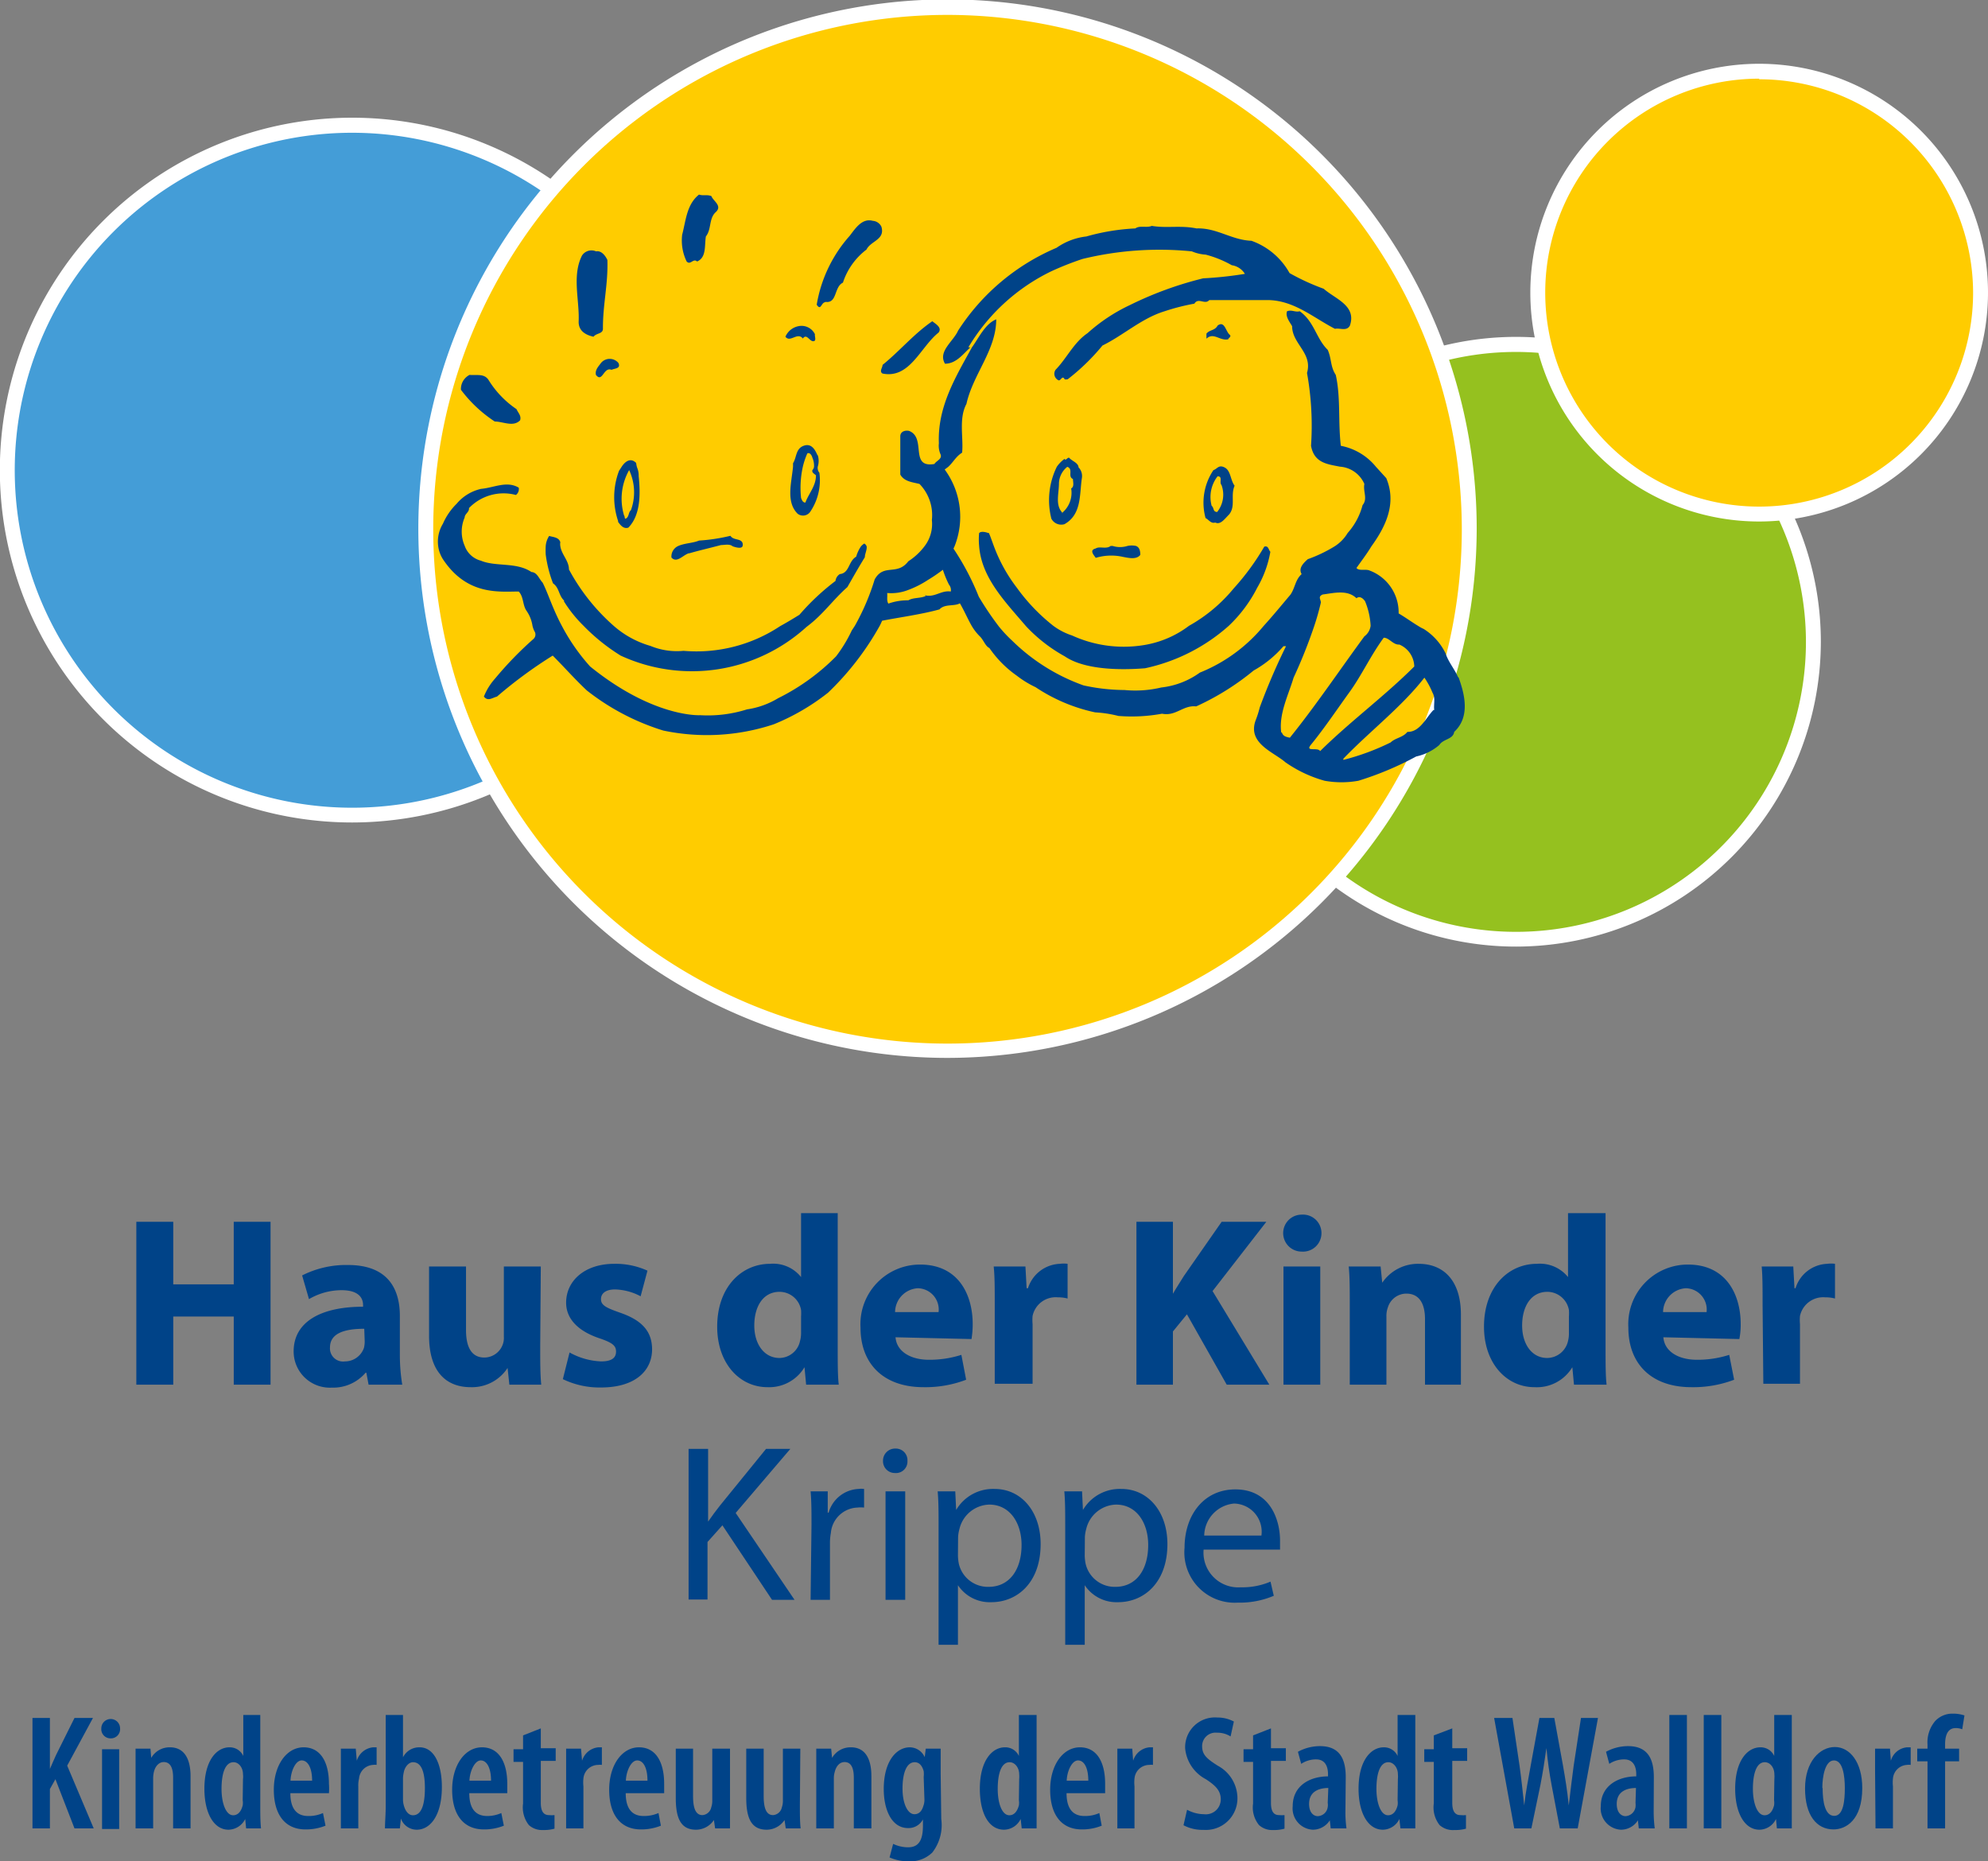
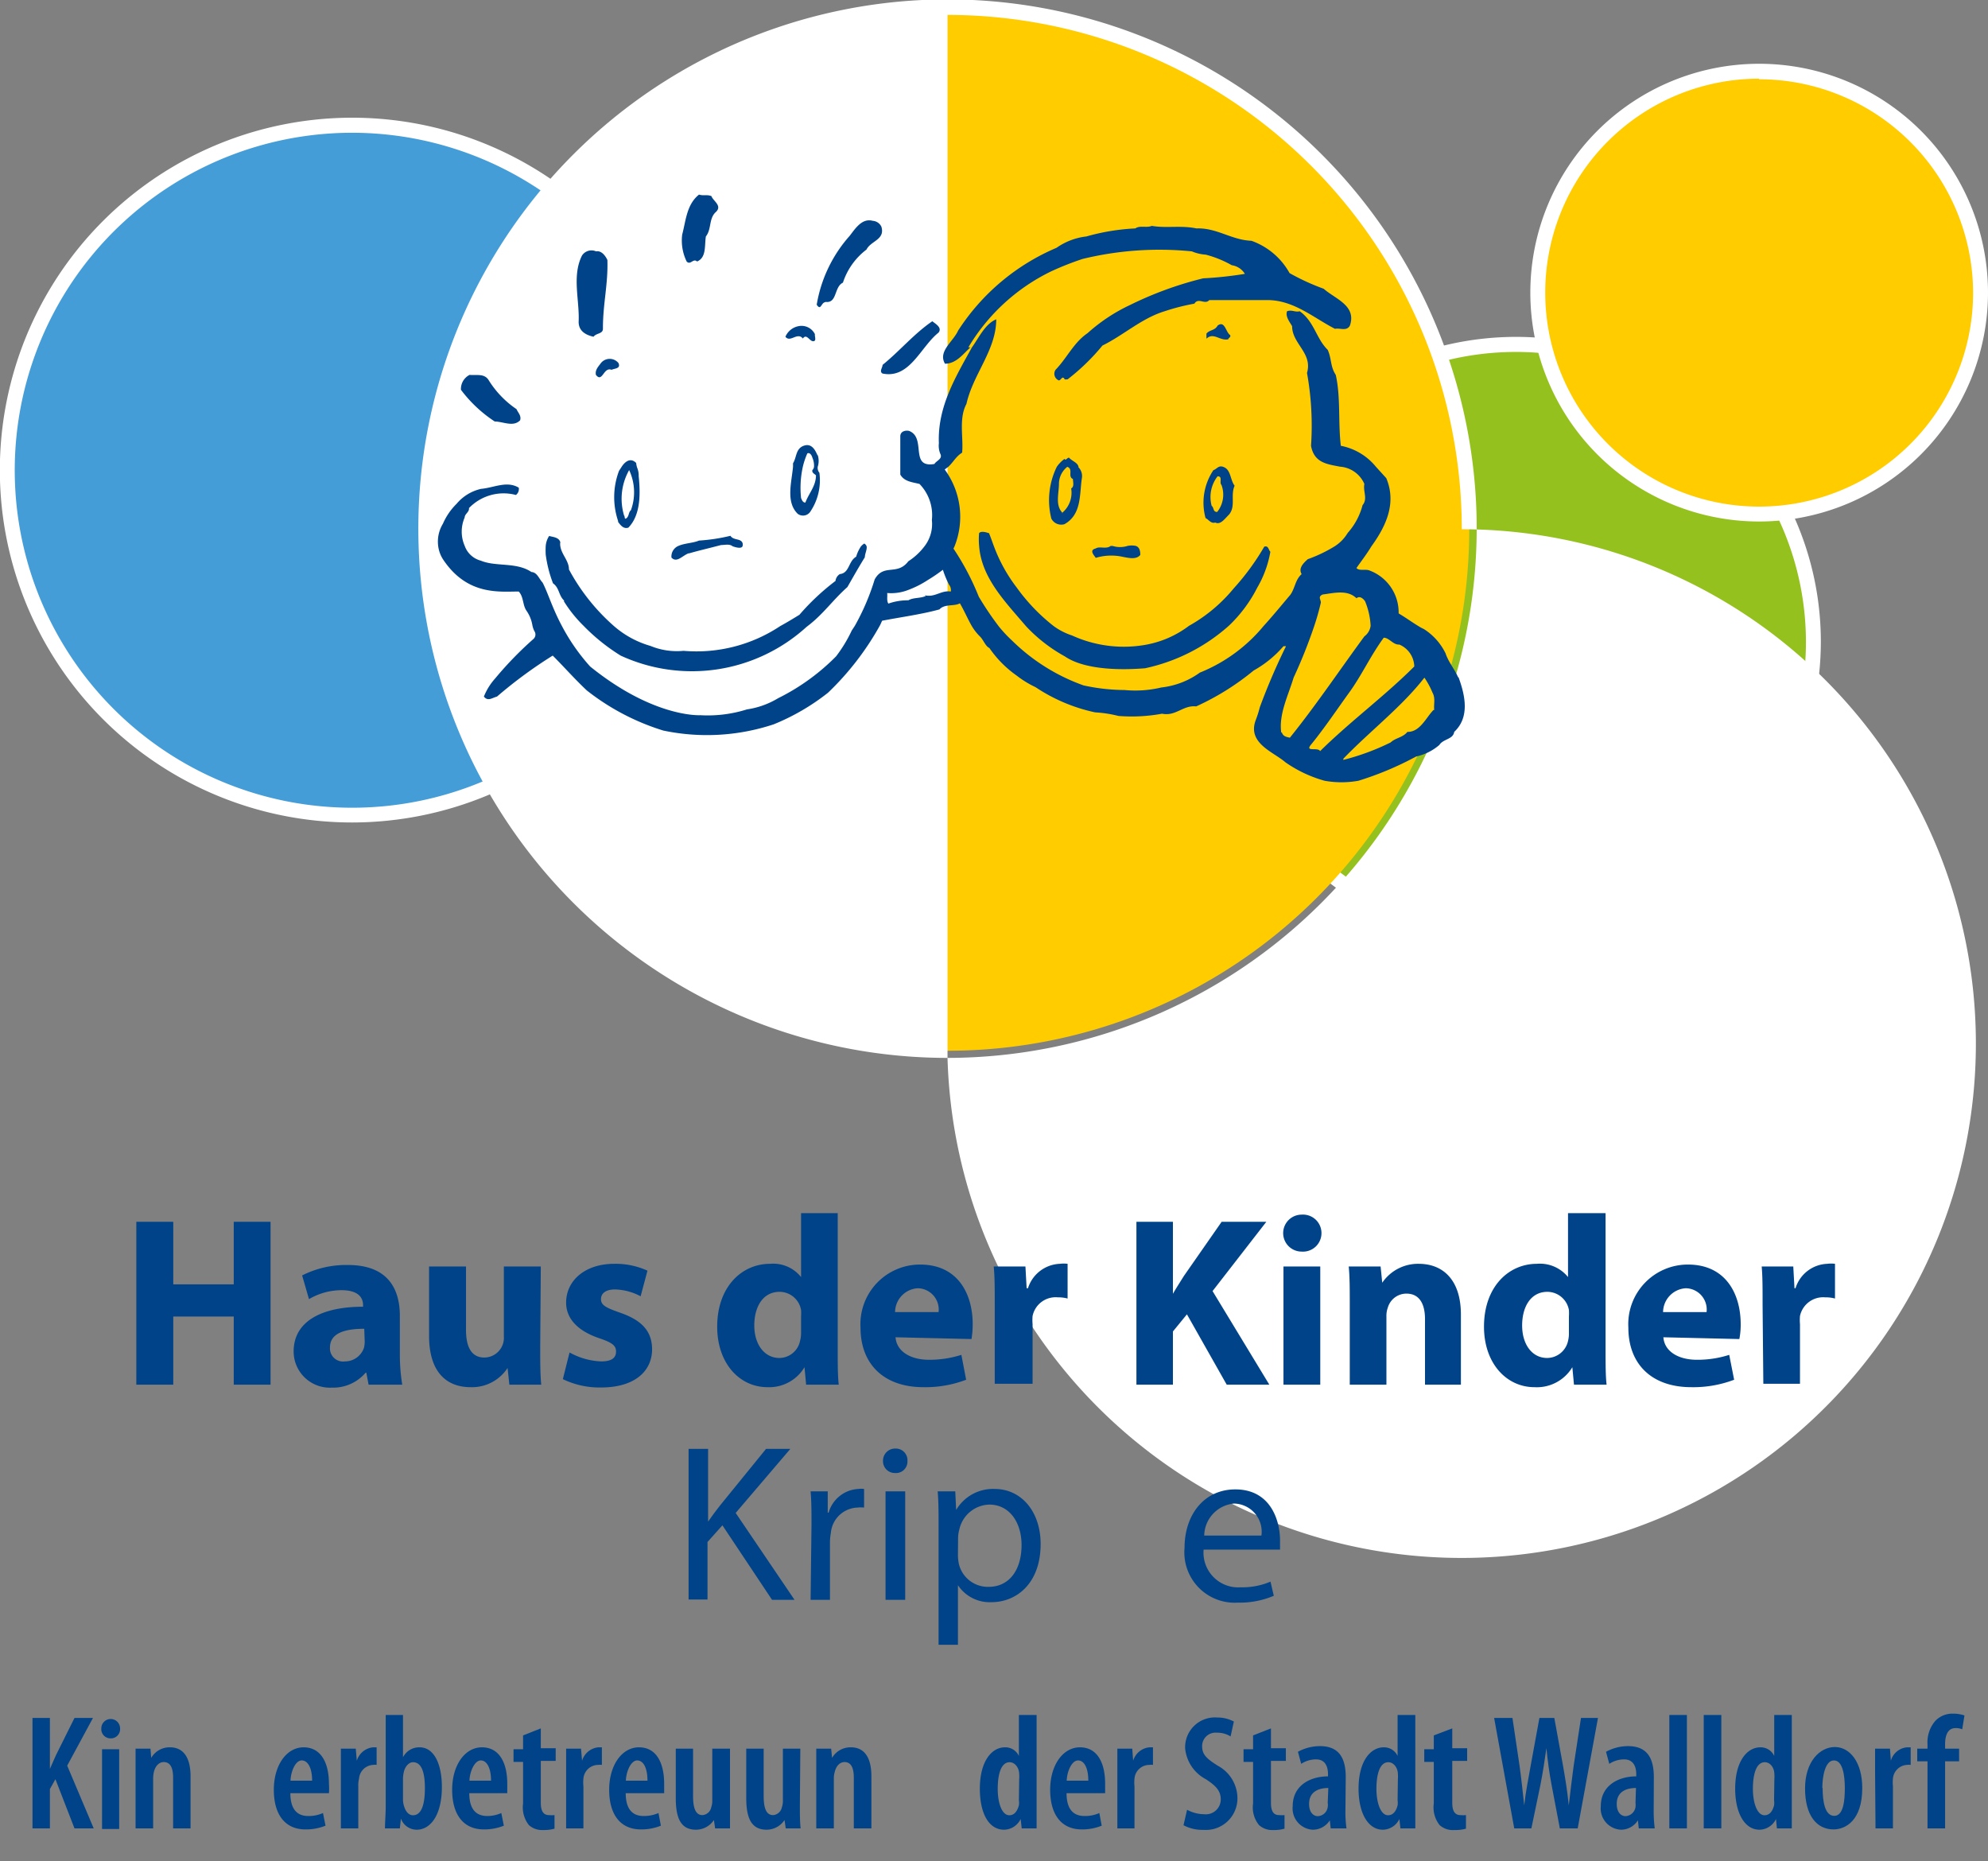
<svg xmlns="http://www.w3.org/2000/svg" viewBox="0 0 133.44 124.92">
  <rect x="0" y="0" width="133.44" height="124.92" fill="#808080" stroke="none" />
  <defs>
    <style>.cls-1{fill:#449dd7;}.cls-1,.cls-3,.cls-4,.cls-5{fill-rule:evenodd;}.cls-2{fill:#fff;}.cls-3{fill:#95c11f;}.cls-4{fill:#fc0;}.cls-5,.cls-6{fill:#004388;}</style>
  </defs>
  <g id="Ebene_2" data-name="Ebene 2">
    <g id="Ebene_1-2" data-name="Ebene 1">
      <path class="cls-1" d="M46.79,31.56A23.15,23.15,0,1,1,23.65,8.41,23.15,23.15,0,0,1,46.79,31.56Z" />
      <path class="cls-2" d="M23.65,55.2A23.65,23.65,0,1,1,47.29,31.56,23.67,23.67,0,0,1,23.65,55.2Zm0-46.29A22.65,22.65,0,1,0,46.29,31.56,22.67,22.67,0,0,0,23.65,8.91Z" />
      <path class="cls-3" d="M121.72,43.08a20,20,0,1,1-20-20,20,20,0,0,1,20,20Z" />
      <path class="cls-2" d="M101.77,63.53a20.46,20.46,0,1,1,20.45-20.45A20.48,20.48,0,0,1,101.77,63.53Zm0-39.91a19.46,19.46,0,1,0,19.45,19.46A19.48,19.48,0,0,0,101.77,23.62Z" />
      <path class="cls-4" d="M132.94,19.68A14.86,14.86,0,1,1,118.09,4.82a14.86,14.86,0,0,1,14.85,14.86Z" />
      <path class="cls-2" d="M118.08,35a15.36,15.36,0,1,1,15.36-15.36A15.37,15.37,0,0,1,118.08,35Zm0-29.72a14.36,14.36,0,1,0,14.36,14.36A14.37,14.37,0,0,0,118.08,5.32Z" />
      <path class="cls-4" d="M98.62,35.52a35,35,0,1,1-35-35,35,35,0,0,1,35,35Z" />
-       <path class="cls-2" d="M63.6,71A35.52,35.52,0,1,1,99.12,35.52,35.56,35.56,0,0,1,63.6,71Zm0-70A34.52,34.52,0,1,0,98.12,35.52,34.55,34.55,0,0,0,63.6,1Z" />
+       <path class="cls-2" d="M63.6,71A35.52,35.52,0,1,1,99.12,35.52,35.56,35.56,0,0,1,63.6,71ZA34.52,34.52,0,1,0,98.12,35.52,34.55,34.55,0,0,0,63.6,1Z" />
      <path class="cls-5" d="M46.25,37.14c.58-.17,1.19-.31,1.8-.47h0l.35-.09c.24,0,.57-.09.77.08h0c.18.07.6.19.67,0h0a.38.38,0,0,0,0-.22c-.12-.32-.61-.16-.81-.48a12.2,12.2,0,0,1-2.11.32c-.42.18-1,.17-1.43.38h0a.77.77,0,0,0-.42.76c.36.4.77-.17,1.17-.29Zm.54-19.59c.64-.27.49-1.07.59-1.68.39-.49.19-1.2.66-1.63s-.17-.74-.29-1.08c-.32-.12-.52,0-.83-.1-.83.66-.88,1.74-1.13,2.69a3.22,3.22,0,0,0,.3,1.8c.26.27.44-.24.7,0Zm-4.56,14a3.51,3.51,0,0,1,.12,2.69c-.17.14-.12.39-.29.53s-.1-.12-.17-.17a3.91,3.91,0,0,1,.34-3.05ZM41.47,35c.15.21.37.53.71.41.83-.85.81-2.29.69-3.46a1.36,1.36,0,0,0-.11-.58h0a1.76,1.76,0,0,1-.06-.3c-.4-.4-.78-.06-1,.3h0l-.15.23a5,5,0,0,0-.05,3.4ZM53.89,22.72c.25-.36.44.18.69.18s.09-.32.12-.47a1,1,0,0,0-1.1-.54,1.2,1.2,0,0,0-.88.71c.32.42.81-.34,1.17.12ZM96.22,47.65c-.49.49-.9,1.49-1.75,1.47-.32.39-.79.39-1.13.71A16.08,16.08,0,0,1,90.17,51s0,0,0-.08c1.76-1.83,3.93-3.49,5.44-5.44a5.4,5.4,0,0,1,.54,1c.22.39.07.78.12,1.17Zm-7.61,2.76c-.15-.29-1.07.1-.59-.46.88-1.08,1.76-2.39,2.57-3.51S92,44,92.88,42.8c.37,0,.63.49,1.05.46a1.64,1.64,0,0,1,1,1.47c-2,2-4.27,3.66-6.32,5.68ZM86,49.17c-.17-1.25.47-2.49.83-3.69A34.07,34.07,0,0,0,88.22,42h0c.17-.51.31-1,.44-1.56,0-.21-.22-.39.12-.54.76-.1,1.66-.34,2.27.25.24-.2.49.07.58.21A4.94,4.94,0,0,1,92,42a1.05,1.05,0,0,1-.42.71c-1.66,2.26-3.25,4.63-5,6.8-.24-.05-.46-.09-.54-.36ZM62.14,40c-.37.17-.83.09-1.17.29a3.88,3.88,0,0,0-1.34.22c-.13-.2-.05-.47-.08-.71A3.15,3.15,0,0,0,61,39.58a6.55,6.55,0,0,0,1.29-.66c.37-.22.71-.46,1-.68a6.51,6.51,0,0,0,.41,1,.57.57,0,0,1,.12.46c-.65-.1-1.07.42-1.75.25Zm35.72,5.43c-.24-.55-.64-1-.83-1.58a4,4,0,0,0-1.47-1.64,2.45,2.45,0,0,1-.35-.19h0c-.42-.25-.88-.59-1.33-.85a3,3,0,0,0-1.95-2.88c-.26-.12-.71.05-.88-.17.33-.47.7-.95,1-1.45h0c1-1.38,1.7-2.91,1-4.58l-.7-.77h0A4,4,0,0,0,90,29.92c-.19-1.61,0-3.24-.34-4.76-.37-.56-.27-1.07-.54-1.68-.78-.76-.9-1.9-1.88-2.59-.31.08-.53-.12-.85,0-.12.34.15.68.34,1,0,1.19,1.39,1.8,1,3.14A20,20,0,0,1,88,29.92c.21,1.15,1.08,1.23,1.94,1.4h0a1.93,1.93,0,0,1,1.64,1.16c-.1.51.24,1-.12,1.42a4.52,4.52,0,0,1-1,1.87,2.71,2.71,0,0,1-.88.9h0a9.58,9.58,0,0,1-1.8.86c-.24.22-.66.59-.41,1-.44.39-.44.95-.76,1.39-.6.71-1.18,1.42-1.8,2.1h0a10.73,10.73,0,0,1-4.27,3.12,5.44,5.44,0,0,1-2.59,1,7.54,7.54,0,0,1-2.47.17A13,13,0,0,1,72.73,46,13.09,13.09,0,0,1,67.94,43a9,9,0,0,1-.89-.95h0a21.07,21.07,0,0,1-1.35-2A17.33,17.33,0,0,0,64,36.82l.07-.15a5.35,5.35,0,0,0-.66-5.16l.24-.18h0c.34-.31.51-.69.93-.95.1-1-.24-2.29.29-3.27.44-2,2-3.61,2-5.68-.76.32-1.15,1.22-1.63,1.88-1.1,2-2.32,4-2.22,6.44a1.41,1.41,0,0,0,.12.76c.1.31-.29.41-.42.63-1.7.29-.51-1.76-1.7-2.22-.2-.05-.57,0-.59.34v2.59c.27.48.83.51,1.29.63a3,3,0,0,1,.83,2.42,2.44,2.44,0,0,1-.5,1.77h0a4.22,4.22,0,0,1-1.08,1c-.76,1-1.65.12-2.26,1.22A15.58,15.58,0,0,1,57.38,42l-.21.32a9.41,9.41,0,0,1-1.05,1.73,14.54,14.54,0,0,1-3.89,2.81,5.62,5.62,0,0,1-2.09.75A8.74,8.74,0,0,1,47,48s-3.11.19-7.39-3.27A13.34,13.34,0,0,1,37.71,42h0c-.65-1.22-.93-2.21-1.29-2.9-.24-.25-.36-.69-.75-.71-1-.68-2.39-.34-3.39-.76a1.57,1.57,0,0,1-1.09-1h0a2.38,2.38,0,0,1,0-1.9c0-.24.32-.36.29-.63a3.22,3.22,0,0,1,3.15-.88.5.5,0,0,0,.19-.49c-.8-.48-1.65,0-2.53.08a3,3,0,0,0-1.64,1,4.27,4.27,0,0,0-.92,1.34,2.3,2.3,0,0,0-.32,1.48h0a2.16,2.16,0,0,0,.32.9c1.62,2.45,3.78,2.17,5.09,2.17.34.37.25.9.52,1.29a2.4,2.4,0,0,1,.4,1h0a1.63,1.63,0,0,0,.13.37.4.4,0,0,1-.07.53,23.82,23.82,0,0,0-2.56,2.64,4.09,4.09,0,0,0-.76,1.22c.27.34.54.09.88,0A30.3,30.3,0,0,1,37.1,44c.78.78,1.49,1.59,2.29,2.34a15.81,15.81,0,0,0,5.13,2.69,14.23,14.23,0,0,0,7.42-.42,14.93,14.93,0,0,0,3.64-2.12A19,19,0,0,0,59.05,42h0c.06-.11.11-.23.16-.34,1.29-.25,2.61-.42,3.85-.76.35-.39,1-.19,1.37-.41.29.49.5,1,.79,1.51h0a3.46,3.46,0,0,0,.55.71c.25.24.37.66.64.78a7.32,7.32,0,0,0,1.83,1.85,6.75,6.75,0,0,0,1.27.78,11.53,11.53,0,0,0,4,1.69,8.17,8.17,0,0,1,1.56.24A11.23,11.23,0,0,0,78,47.9c.93.19,1.41-.59,2.29-.49A17.32,17.32,0,0,0,84.15,45a7.39,7.39,0,0,0,2-1.63c.07,0,.14,0,.17,0a43.23,43.23,0,0,0-1.76,4.1,6.84,6.84,0,0,1-.28.88c-.56,1.54,1.21,2.12,2,2.81a8.61,8.61,0,0,0,2.63,1.24,6.41,6.41,0,0,0,2.27,0,21.26,21.26,0,0,0,3.88-1.63A3.49,3.49,0,0,0,96.61,50c.27-.42.93-.37,1-.88,1.08-1,.71-2.51.3-3.64Zm-43.8-11.7c-.19,0-.24-.2-.29-.3a6.49,6.49,0,0,1,.12-2.11,4.91,4.91,0,0,1,.3-.89c.19-.09.31.17.34.29a1.34,1.34,0,0,1,.11.6.38.38,0,0,1-.11.23c-.05.18.14.25.24.35,0,.73-.49,1.22-.71,1.83Zm.81-3.18c-.15-.34-.39-.83-.93-.63s-.46.78-.71,1.17c0,.08,0,.15,0,.23-.1,1.08-.49,2.37.31,3.16a.59.59,0,0,0,.87-.17A3.77,3.77,0,0,0,55,31.73a.51.51,0,0,1-.11-.41h0a1.27,1.27,0,0,0,0-.77ZM33.21,28.29c.56,0,1.24.39,1.7-.08.1-.31-.14-.51-.24-.75a6.47,6.47,0,0,1-1.86-1.93c-.29-.49-.82-.32-1.29-.37a1.06,1.06,0,0,0-.58,1,9,9,0,0,0,2.27,2.13Zm5.63-6.69c0,.61.46.88,1,1,.2-.27.66-.17.63-.58,0-1.64.35-2.93.3-4.57-.12-.26-.39-.65-.76-.58a.76.76,0,0,0-.95.29c-.68,1.37-.15,3-.22,4.44Zm-1,18.74A8.88,8.88,0,0,0,39.17,42h0a13.07,13.07,0,0,0,2.49,2,11.43,11.43,0,0,0,12.47-1.92l.09-.07h0c1.06-.81,1.67-1.73,2.66-2.61.39-.68.76-1.34,1.17-2,0-.23.16-.52.12-.73h0a.32.32,0,0,0-.16-.19,1,1,0,0,0-.22.19,2.4,2.4,0,0,0-.32.69c-.54.32-.44,1.1-1.1,1.17a.63.63,0,0,0-.29.46,15.79,15.79,0,0,0-2.42,2.27c-.42.26-.85.52-1.29.76h0a10.15,10.15,0,0,1-6.49,1.66,4.64,4.64,0,0,1-2.22-.33A6.4,6.4,0,0,1,41.19,42h0a13.62,13.62,0,0,1-3-3.78c0-.59-.5-1-.58-1.57a.75.75,0,0,1,0-.26c-.1-.34-.49-.34-.75-.42a1.45,1.45,0,0,0-.23.68h0a5.43,5.43,0,0,0,0,.57,8.41,8.41,0,0,0,.49,1.93c.44.31.37.83.76,1.17ZM40,25.16c.44.56.51-.56,1.05-.34.2-.1.64-.07.46-.46a.76.76,0,0,0-1.17,0c-.17.24-.41.46-.34.8Zm31.33,9.27c-.52-.51-.25-1.29-.25-2a1.47,1.47,0,0,1,.56-1.1h0l0,0h0c.43.16,0,.65.38.82,0,.22.1.51-.12.63a1.76,1.76,0,0,1-.63,1.66Zm.41-3.71c-.12,0-.19.22-.29.08a2.28,2.28,0,0,0-.51.52h0a5.07,5.07,0,0,0-.37,3.49.75.75,0,0,0,.88.37c1.17-.66,1-2,1.17-3.1a.84.84,0,0,0-.23-.72s0,0,0-.05h0c-.08-.28-.43-.36-.64-.6Zm10,1.25c.35,0,.08.41.25.58a1.86,1.86,0,0,1-.29,1.81c-.3,0-.2-.29-.37-.41a2.27,2.27,0,0,1,.41-2Zm-.82,2.8c.21.1.36.39.65.3.35.17.61-.22.93-.54.46-.56.08-1.27.37-1.93-.29-.39-.25-1-.66-1.22s-.51.1-.76.17a3.91,3.91,0,0,0-.53,3.22Zm-6.37,1.87,0,0h0c-.29.24-.75,0-1,.17-.45.11-.14.43,0,.63a3.6,3.6,0,0,1,1.85-.06c.34.06.88.2,1.14-.14,0-.37-.11-.53-.29-.6h0a1.36,1.36,0,0,0-.57,0h0a1.66,1.66,0,0,1-1,0h0l0,0ZM65,23.31a13.15,13.15,0,0,1,5.56-5.1,20.37,20.37,0,0,1,2.1-.83A21.82,21.82,0,0,1,80,16.87a2.82,2.82,0,0,0,.93.22,7.22,7.22,0,0,1,1.75.71,1.24,1.24,0,0,1,.88.58,25.51,25.51,0,0,1-2.8.3,24,24,0,0,0-4.93,1.8A11.63,11.63,0,0,0,73,22.36c-.93.63-1.39,1.68-2.15,2.46a.48.48,0,0,0,.22.71c.15,0,.22-.32.37-.12,0,.09.14.05.22.05A14.44,14.44,0,0,0,74,23.19c1.41-.69,2.63-1.83,4.17-2.3a14.36,14.36,0,0,1,2-.51c.27-.44.71.1,1-.24h4c1.73.05,3,1.19,4.44,1.93.31-.08.78.19,1-.22.46-1.35-1-1.79-1.76-2.47a15.24,15.24,0,0,1-2.29-1.05,4.74,4.74,0,0,0-2.56-2.17c-1.34-.05-2.32-.88-3.69-.83-1.07-.22-2,0-3-.17-.34.15-.81-.05-1.1.17a14.5,14.5,0,0,0-3.29.54,4.32,4.32,0,0,0-2,.76,14.69,14.69,0,0,0-6.61,5.56c-.32.73-1.37,1.39-.88,2.22.76,0,1.22-.66,1.71-1.1Zm1.35,12.47c-.17-.07-.51-.15-.63,0a4.76,4.76,0,0,0,0,.84h0c.15,2.13,1.7,3.71,3.1,5.35h0l.07.08a10.51,10.51,0,0,0,2.58,2c1.46,1,4.17.9,5.39.8A12.32,12.32,0,0,0,82.48,42h0a9.36,9.36,0,0,0,1.91-2.56,7.19,7.19,0,0,0,.88-2.41c-.12-.1-.12-.44-.41-.34a16.45,16.45,0,0,1-2.05,2.8,10.52,10.52,0,0,1-3,2.51h0a6.81,6.81,0,0,1-3,1.29,8.36,8.36,0,0,1-4.85-.64A4.39,4.39,0,0,1,70.7,42h0a12.66,12.66,0,0,1-2.45-2.56,10.65,10.65,0,0,1-1.54-2.79h0c-.15-.4-.25-.71-.34-.89Zm16.09-13c0-.1.2-.14.13-.29-.3-.2-.35-1-.84-.64-.19.35-.53.27-.75.54,0,.1,0,.27,0,.34.46-.44.88.13,1.41.05Zm-23.2,2.29c1.83.37,2.54-1.78,3.76-2.75.26-.34-.22-.59-.42-.76-1.22.83-2.19,2-3.34,2.93,0,.19-.24.44,0,.58ZM55.4,20.26c.81.12.57-1,1.18-1.29a4.55,4.55,0,0,1,1.58-2.22c.29-.59,1.27-.66,1-1.54a.7.7,0,0,0-.58-.39c-.71-.19-1.15.49-1.54,1a9.23,9.23,0,0,0-2.22,4.63c.29.44.29-.15.58-.17Z" />
      <path class="cls-6" d="M11.63,82v4.2h4.06V82h2.47V92.93H15.69V88.36H11.63v4.57H9.15V82Z" />
      <path class="cls-6" d="M26.84,91A12.33,12.33,0,0,0,27,92.93H24.74l-.15-.8h-.05a2.86,2.86,0,0,1-2.27,1,2.43,2.43,0,0,1-2.56-2.43c0-2,1.85-3,4.66-3v-.11c0-.42-.23-1-1.45-1a4.34,4.34,0,0,0-2.18.6l-.46-1.59a6.52,6.52,0,0,1,3.08-.7c2.64,0,3.48,1.56,3.48,3.42Zm-2.39-1.82c-1.3,0-2.3.29-2.3,1.25a.88.88,0,0,0,1,.94,1.35,1.35,0,0,0,1.28-.91,1.86,1.86,0,0,0,.05-.42Z" />
      <path class="cls-6" d="M36.26,90.38c0,1,0,1.88.07,2.55H34.19l-.12-1.12h0a2.85,2.85,0,0,1-2.48,1.29c-1.61,0-2.79-1-2.79-3.45V85h2.48v4.26c0,1.15.37,1.85,1.23,1.85a1.32,1.32,0,0,0,1.23-.86,1.26,1.26,0,0,0,.08-.53V85h2.48Z" />
      <path class="cls-6" d="M38.23,90.77a4.73,4.73,0,0,0,2.12.6c.74,0,1-.26,1-.66s-.24-.6-1.17-.91C38.6,89.25,38,88.36,38,87.43c0-1.49,1.27-2.61,3.23-2.61a5.16,5.16,0,0,1,2.23.46L43,87a3.84,3.84,0,0,0-1.72-.46c-.6,0-.94.25-.94.65s.31.57,1.28.91c1.51.52,2.14,1.28,2.15,2.45,0,1.47-1.16,2.57-3.43,2.57a5.65,5.65,0,0,1-2.56-.56Z" />
      <path class="cls-6" d="M56.23,81.42v9.14c0,.89,0,1.83.07,2.37H54.11L54,91.76h0a2.76,2.76,0,0,1-2.48,1.34c-1.88,0-3.38-1.6-3.38-4.06,0-2.68,1.65-4.22,3.55-4.22a2.39,2.39,0,0,1,2.08.89h0V81.42Zm-2.46,6.94a3.27,3.27,0,0,0,0-.44,1.47,1.47,0,0,0-1.44-1.22c-1.12,0-1.7,1-1.7,2.26s.67,2.18,1.69,2.18A1.43,1.43,0,0,0,53.7,90a2.07,2.07,0,0,0,.07-.57Z" />
      <path class="cls-6" d="M60.11,89.75c.08,1,1.08,1.51,2.23,1.51a7,7,0,0,0,2.19-.33l.32,1.67a7.65,7.65,0,0,1-2.86.5c-2.69,0-4.23-1.57-4.23-4a4,4,0,0,1,4-4.23c2.56,0,3.53,2,3.53,4a6.16,6.16,0,0,1-.08,1ZM63,88.06a1.43,1.43,0,0,0-1.4-1.6,1.62,1.62,0,0,0-1.52,1.6Z" />
      <path class="cls-6" d="M66.77,87.61c0-1.17,0-1.93-.07-2.61h2.13l.08,1.46H69a2.34,2.34,0,0,1,2.14-1.64,2.07,2.07,0,0,1,.52,0v2.33a2.43,2.43,0,0,0-.66-.08,1.58,1.58,0,0,0-1.69,1.25,3,3,0,0,0,0,.55v4H66.77Z" />
      <path class="cls-6" d="M76.28,82h2.45v4.83h0c.24-.42.5-.81.74-1.2L82,82h3l-3.61,4.65,3.81,6.28H82.34l-2.67-4.72-.94,1.15v3.57H76.28Z" />
      <path class="cls-6" d="M88.7,82.8A1.24,1.24,0,0,1,87.37,84a1.24,1.24,0,1,1,0-2.48A1.24,1.24,0,0,1,88.7,82.8ZM86.15,92.93V85h2.47v7.93Z" />
      <path class="cls-6" d="M90.6,87.53c0-1,0-1.83-.07-2.53h2.14l.11,1.09h0a2.9,2.9,0,0,1,2.45-1.27c1.62,0,2.83,1.07,2.83,3.41v4.7H95.65v-4.4c0-1-.36-1.71-1.25-1.71a1.3,1.3,0,0,0-1.24.92,1.65,1.65,0,0,0-.1.62v4.57H90.6Z" />
      <path class="cls-6" d="M107.77,81.42v9.14c0,.89,0,1.83.07,2.37h-2.19l-.11-1.17h0A2.78,2.78,0,0,1,103,93.1c-1.88,0-3.39-1.6-3.39-4.06,0-2.68,1.65-4.22,3.55-4.22a2.42,2.42,0,0,1,2.09.89h0V81.42Zm-2.46,6.94a3.25,3.25,0,0,0,0-.44,1.48,1.48,0,0,0-1.44-1.22c-1.12,0-1.7,1-1.7,2.26s.66,2.18,1.68,2.18A1.45,1.45,0,0,0,105.25,90a2.08,2.08,0,0,0,.06-.57Z" />
      <path class="cls-6" d="M111.65,89.75c.08,1,1.08,1.51,2.24,1.51a6.93,6.93,0,0,0,2.18-.33l.33,1.67a7.7,7.7,0,0,1-2.87.5c-2.69,0-4.23-1.57-4.23-4a4,4,0,0,1,4-4.23c2.56,0,3.54,2,3.54,4a5,5,0,0,1-.09,1Zm2.9-1.69a1.43,1.43,0,0,0-1.39-1.6,1.62,1.62,0,0,0-1.53,1.6Z" />
      <path class="cls-6" d="M118.31,87.61c0-1.17,0-1.93-.06-2.61h2.12l.08,1.46h.07a2.32,2.32,0,0,1,2.13-1.64,2,2,0,0,1,.52,0v2.33a2.37,2.37,0,0,0-.66-.08,1.59,1.59,0,0,0-1.69,1.25,3,3,0,0,0,0,.55v4h-2.46Z" />
      <path class="cls-6" d="M46.22,97.24h1.31v4.88h0c.27-.39.54-.75.8-1.08l3.09-3.8h1.63l-3.67,4.3,3.95,5.83H51.82l-3.33-5-1,1.12v3.86H46.22Z" />
      <path class="cls-6" d="M54.47,102.36c0-.85,0-1.59-.06-2.27h1.15l0,1.43h.06a2.19,2.19,0,0,1,2-1.59,1.48,1.48,0,0,1,.38,0v1.25a2,2,0,0,0-.45,0,1.86,1.86,0,0,0-1.78,1.7,3.71,3.71,0,0,0-.06.61v3.88h-1.3Z" />
      <path class="cls-6" d="M60.91,98.05a.77.77,0,0,1-.84.81.79.79,0,0,1-.8-.81.81.81,0,0,1,.83-.83A.78.78,0,0,1,60.91,98.05Zm-1.47,9.32v-7.28h1.32v7.28Z" />
      <path class="cls-6" d="M63,102.47c0-.93,0-1.68-.06-2.38h1.18l.06,1.25h0a2.87,2.87,0,0,1,2.59-1.41c1.76,0,3.08,1.49,3.08,3.7,0,2.61-1.59,3.9-3.31,3.9a2.56,2.56,0,0,1-2.24-1.14h0v4H63Zm1.3,1.94a3.08,3.08,0,0,0,.06.54,2,2,0,0,0,2,1.55c1.39,0,2.21-1.14,2.21-2.81,0-1.46-.77-2.71-2.17-2.71a2.12,2.12,0,0,0-2,1.64,2.44,2.44,0,0,0-.09.54Z" />
-       <path class="cls-6" d="M71.5,102.47c0-.93,0-1.68-.06-2.38h1.19l.06,1.25h0a2.87,2.87,0,0,1,2.59-1.41c1.75,0,3.08,1.49,3.08,3.7,0,2.61-1.6,3.9-3.31,3.9a2.56,2.56,0,0,1-2.24-1.14h0v4H71.5Zm1.31,1.94a3.08,3.08,0,0,0,.06.54,2,2,0,0,0,2,1.55c1.39,0,2.2-1.14,2.2-2.81,0-1.46-.76-2.71-2.16-2.71a2.12,2.12,0,0,0-2,1.64,2.44,2.44,0,0,0-.09.54Z" />
      <path class="cls-6" d="M80.79,104a2.33,2.33,0,0,0,2.49,2.53,4.81,4.81,0,0,0,2-.38l.22.95a5.84,5.84,0,0,1-2.42.46,3.38,3.38,0,0,1-3.57-3.68c0-2.19,1.29-3.92,3.41-3.92,2.37,0,3,2.09,3,3.43,0,.27,0,.48,0,.61Zm3.88-.94a1.89,1.89,0,0,0-1.84-2.15,2.2,2.2,0,0,0-2,2.15Z" />
      <path class="cls-6" d="M2.18,115.3H3.35v3.42h0c.14-.31.27-.63.41-.93L5,115.3H6.24l-1.73,3.2,1.78,4.21H5l-1.28-3.3-.37.66v2.64H2.18Z" />
      <path class="cls-6" d="M8.06,116a.62.62,0,0,1-.65.67A.62.62,0,0,1,6.8,116a.63.63,0,1,1,1.26,0Zm-1.21,6.75v-5.35H8v5.35Z" />
      <path class="cls-6" d="M9.1,118.86c0-.6,0-1,0-1.5h1l.05.62h0a1.42,1.42,0,0,1,1.26-.71c.9,0,1.38.69,1.38,1.94v3.5H11.62v-3.39c0-.53-.11-1.06-.63-1.06-.28,0-.55.22-.66.66a2,2,0,0,0-.05.48v3.31H9.1Z" />
-       <path class="cls-6" d="M17.47,115.1v6.16c0,.44,0,1,.05,1.45h-1l-.06-.63h0a1.28,1.28,0,0,1-1.12.72c-1,0-1.62-1.13-1.62-2.75,0-1.88.81-2.78,1.68-2.78a1,1,0,0,1,.93.58h0V115.1Zm-1.16,4.3a1.27,1.27,0,0,0,0-.33c0-.43-.28-.8-.63-.8-.6,0-.81.84-.81,1.79s.29,1.77.78,1.77c.22,0,.5-.12.64-.66a1.13,1.13,0,0,0,0-.35Z" />
      <path class="cls-6" d="M19.49,120.35c0,1.2.57,1.53,1.19,1.53a2.32,2.32,0,0,0,1-.2l.17.85a3.53,3.53,0,0,1-1.35.25c-1.37,0-2.12-1-2.12-2.66s.86-2.85,2-2.85,1.7,1,1.7,2.45a4.16,4.16,0,0,1,0,.63Zm1.46-.84c0-.85-.28-1.36-.7-1.36s-.73.74-.75,1.36Z" />
      <path class="cls-6" d="M22.88,118.86c0-.49,0-1,0-1.5h1l.07.81h0a1.27,1.27,0,0,1,1.09-.9l.24,0v1.18a.82.82,0,0,0-.24,0,1,1,0,0,0-.94.92,1.9,1.9,0,0,0-.05.52v2.82H22.88Z" />
      <path class="cls-6" d="M25.89,115.1h1.16v2.84h0a1.22,1.22,0,0,1,1.12-.67c.94,0,1.49,1.08,1.49,2.66,0,1.9-.77,2.87-1.69,2.87a1.13,1.13,0,0,1-1.06-.75h0l-.07.66h-1c0-.39.05-1,.05-1.45Zm1.16,5.71a1.53,1.53,0,0,0,.05.34c.15.56.43.68.62.68.58,0,.8-.74.8-1.82s-.23-1.74-.8-1.74c-.3,0-.56.34-.62.69a2.08,2.08,0,0,0-.05.36Z" />
      <path class="cls-6" d="M31.5,120.35c0,1.2.57,1.53,1.2,1.53a2.31,2.31,0,0,0,.95-.2l.17.85a3.52,3.52,0,0,1-1.34.25c-1.38,0-2.13-1-2.13-2.66s.86-2.85,2-2.85,1.7,1,1.7,2.45c0,.31,0,.49,0,.63Zm1.46-.84c0-.85-.28-1.36-.69-1.36s-.74.74-.76,1.36Z" />
      <path class="cls-6" d="M36.3,116v1.33h1v.85h-1V121c0,.66.26.82.55.82a2.13,2.13,0,0,0,.37,0l0,.91a2.57,2.57,0,0,1-.77.09,1.31,1.31,0,0,1-.95-.33,1.92,1.92,0,0,1-.39-1.45v-2.79h-.64v-.85h.64v-.93Z" />
      <path class="cls-6" d="M38,118.86c0-.49,0-1,0-1.5h1l.07.81h0a1.27,1.27,0,0,1,1.09-.9l.24,0v1.18a.86.86,0,0,0-.24,0,1,1,0,0,0-1,.92,2.49,2.49,0,0,0,0,.52v2.82H38Z" />
      <path class="cls-6" d="M42,120.35c0,1.2.57,1.53,1.2,1.53a2.4,2.4,0,0,0,1-.2l.16.85a3.52,3.52,0,0,1-1.34.25c-1.38,0-2.13-1-2.13-2.66s.86-2.85,2-2.85,1.69,1,1.69,2.45c0,.31,0,.49,0,.63Zm1.46-.84c0-.85-.27-1.36-.69-1.36s-.74.74-.76,1.36Z" />
      <path class="cls-6" d="M49,121.16c0,.58,0,1.1,0,1.55H48l-.08-.56h0a1.45,1.45,0,0,1-1.2.65c-1,0-1.36-.73-1.36-2.13v-3.31h1.16v3.17c0,.75.14,1.29.63,1.29a.65.65,0,0,0,.59-.52,1.33,1.33,0,0,0,.07-.47v-3.47H49Z" />
      <path class="cls-6" d="M53.69,121.16c0,.58,0,1.1.05,1.55h-1l-.08-.56h0a1.45,1.45,0,0,1-1.2.65c-1,0-1.37-.73-1.37-2.13v-3.31h1.17v3.17c0,.75.14,1.29.63,1.29a.65.65,0,0,0,.59-.52,1.33,1.33,0,0,0,.07-.47v-3.47h1.17Z" />
      <path class="cls-6" d="M54.79,118.86c0-.6,0-1,0-1.5h1l.06.62h0a1.43,1.43,0,0,1,1.27-.71c.9,0,1.37.69,1.37,1.94v3.5H57.31v-3.39c0-.53-.11-1.06-.62-1.06-.29,0-.55.22-.66.66a1.56,1.56,0,0,0-.06.48v3.31H54.79Z" />
-       <path class="cls-6" d="M63.18,122.08a3,3,0,0,1-.6,2.25,2.11,2.11,0,0,1-1.59.59,3.07,3.07,0,0,1-1.28-.26l.24-.91a2.33,2.33,0,0,0,1,.23c.7,0,1-.45,1-1.45v-.42h0a1.09,1.09,0,0,1-1,.58c-1.09,0-1.63-1.21-1.63-2.62,0-1.87.85-2.8,1.75-2.8a1.11,1.11,0,0,1,1,.66h0l.07-.57h1c0,.44,0,1,0,1.68ZM62,119.26a1.67,1.67,0,0,0,0-.39c-.08-.29-.25-.6-.6-.6-.56,0-.82.75-.82,1.77s.35,1.72.8,1.72c.22,0,.47-.11.6-.56a1.16,1.16,0,0,0,.07-.44Z" />
      <path class="cls-6" d="M69.58,115.1v6.16c0,.44,0,1,0,1.45h-1l-.07-.63h0a1.26,1.26,0,0,1-1.11.72c-1.05,0-1.63-1.13-1.63-2.75,0-1.88.82-2.78,1.68-2.78a1,1,0,0,1,.94.58h0V115.1Zm-1.17,4.3a1.88,1.88,0,0,0,0-.33c0-.43-.29-.8-.64-.8-.59,0-.8.84-.8,1.79s.28,1.77.78,1.77c.22,0,.49-.12.64-.66a1.16,1.16,0,0,0,0-.35Z" />
      <path class="cls-6" d="M71.59,120.35c0,1.2.57,1.53,1.2,1.53a2.32,2.32,0,0,0,1-.2l.16.85a3.48,3.48,0,0,1-1.34.25c-1.37,0-2.12-1-2.12-2.66s.86-2.85,2-2.85,1.69,1,1.69,2.45c0,.31,0,.49,0,.63Zm1.46-.84c0-.85-.27-1.36-.69-1.36s-.74.74-.76,1.36Z" />
      <path class="cls-6" d="M75,118.86c0-.49,0-1,0-1.5h1l.06.81h0a1.27,1.27,0,0,1,1.09-.9l.24,0v1.18a.86.86,0,0,0-.24,0,1,1,0,0,0-1,.92,2.49,2.49,0,0,0,0,.52v2.82H75Z" />
      <path class="cls-6" d="M79.68,121.46a2.41,2.41,0,0,0,1.14.3,1,1,0,0,0,1.12-1c0-.59-.36-.93-1-1.35a2.62,2.62,0,0,1-1.39-2.07,2,2,0,0,1,2.16-2.07,2.32,2.32,0,0,1,1.11.27l-.22,1a1.65,1.65,0,0,0-.91-.25.9.9,0,0,0-1,.9c0,.57.3.84,1.06,1.32a2.49,2.49,0,0,1,1.31,2.12,2.12,2.12,0,0,1-2.28,2.18,2.72,2.72,0,0,1-1.34-.31Z" />
      <path class="cls-6" d="M85.31,116v1.33h1v.85h-1V121c0,.66.25.82.55.82a2.1,2.1,0,0,0,.36,0l0,.91a2.52,2.52,0,0,1-.77.09,1.3,1.3,0,0,1-.94-.33,1.87,1.87,0,0,1-.4-1.45v-2.79h-.64v-.85h.64v-.93Z" />
      <path class="cls-6" d="M90.31,121.49a7.79,7.79,0,0,0,.07,1.22H89.32l-.06-.54h0a1.35,1.35,0,0,1-1.14.63,1.43,1.43,0,0,1-1.35-1.58c0-1.38,1.16-2,2.37-2v-.14c0-.55-.21-1-.8-1a1.81,1.81,0,0,0-1,.3l-.22-.81a3.09,3.09,0,0,1,1.48-.38c1.38,0,1.73.94,1.73,2.09ZM89.16,120c-.46,0-1.29.13-1.29,1.07,0,.6.32.82.58.82a.7.7,0,0,0,.67-.61.82.82,0,0,0,0-.28Z" />
      <path class="cls-6" d="M95,115.1v6.16c0,.44,0,1,0,1.45H94l-.07-.63h0a1.25,1.25,0,0,1-1.11.72c-1,0-1.63-1.13-1.63-2.75,0-1.88.82-2.78,1.69-2.78a1,1,0,0,1,.93.58h0V115.1Zm-1.17,4.3a1.88,1.88,0,0,0,0-.33c0-.43-.29-.8-.64-.8-.59,0-.8.84-.8,1.79s.29,1.77.78,1.77c.22,0,.5-.12.64-.66a1.16,1.16,0,0,0,0-.35Z" />
      <path class="cls-6" d="M97.48,116v1.33h1v.85h-1V121c0,.66.26.82.55.82a2.13,2.13,0,0,0,.37,0l0,.91a2.57,2.57,0,0,1-.77.09,1.33,1.33,0,0,1-1-.33,1.92,1.92,0,0,1-.39-1.45v-2.79h-.64v-.85h.64v-.93Z" />
      <path class="cls-6" d="M101.64,122.71l-1.35-7.41h1.23l.48,3.23c.12.88.21,1.73.31,2.64h0c.1-.93.27-1.73.43-2.65l.59-3.22h1l.58,3.18c.15.86.29,1.68.39,2.69h0c.11-1,.22-1.81.33-2.67l.49-3.2h1.14l-1.36,7.41h-1.2l-.56-2.95c-.14-.74-.26-1.58-.34-2.44h0c-.12.87-.25,1.69-.4,2.46l-.61,2.93Z" />
      <path class="cls-6" d="M111,121.49a9.22,9.22,0,0,0,.07,1.22H110l-.06-.54h0a1.34,1.34,0,0,1-1.14.63,1.43,1.43,0,0,1-1.35-1.58c0-1.38,1.17-2,2.38-2v-.14c0-.55-.22-1-.81-1a1.81,1.81,0,0,0-1,.3l-.22-.81a3.09,3.09,0,0,1,1.48-.38c1.38,0,1.73.94,1.73,2.09ZM109.81,120c-.46,0-1.29.13-1.29,1.07,0,.6.32.82.59.82a.72.72,0,0,0,.67-.61,1.2,1.2,0,0,0,0-.28Z" />
      <path class="cls-6" d="M112.05,115.1h1.18v7.61h-1.18Z" />
      <path class="cls-6" d="M114.36,115.1h1.18v7.61h-1.18Z" />
      <path class="cls-6" d="M120.27,115.1v6.16c0,.44,0,1,0,1.45h-1l-.06-.63h0a1.25,1.25,0,0,1-1.11.72c-1,0-1.63-1.13-1.63-2.75,0-1.88.82-2.78,1.69-2.78a1,1,0,0,1,.93.58h0V115.1Zm-1.17,4.3a1.88,1.88,0,0,0,0-.33c0-.43-.28-.8-.64-.8-.59,0-.8.84-.8,1.79s.29,1.77.78,1.77c.22,0,.5-.12.64-.66a1.16,1.16,0,0,0,0-.35Z" />
      <path class="cls-6" d="M125,120c0,2.17-1.11,2.78-1.93,2.78-1.13,0-1.91-.94-1.91-2.75s1-2.78,2-2.78S125,118.26,125,120Zm-2.66,0c0,.9.15,1.87.78,1.87s.71-1.07.71-1.87-.13-1.85-.73-1.85S122.32,119.25,122.32,120Z" />
      <path class="cls-6" d="M125.86,118.86c0-.49,0-1,0-1.5h1l.06.81h0a1.24,1.24,0,0,1,1.08-.9l.25,0v1.18a.94.94,0,0,0-.25,0,1,1,0,0,0-.94.92,2.4,2.4,0,0,0,0,.52v2.82h-1.17Z" />
      <path class="cls-6" d="M129.38,122.71v-4.5h-.69v-.85h.69v-.27a2.21,2.21,0,0,1,.52-1.59,1.58,1.58,0,0,1,1.18-.49,2.45,2.45,0,0,1,.78.12l-.15.93a1.1,1.1,0,0,0-.45-.08c-.54,0-.7.52-.7,1.09v.29h.94v.85h-.94v4.5Z" />
    </g>
  </g>
</svg>